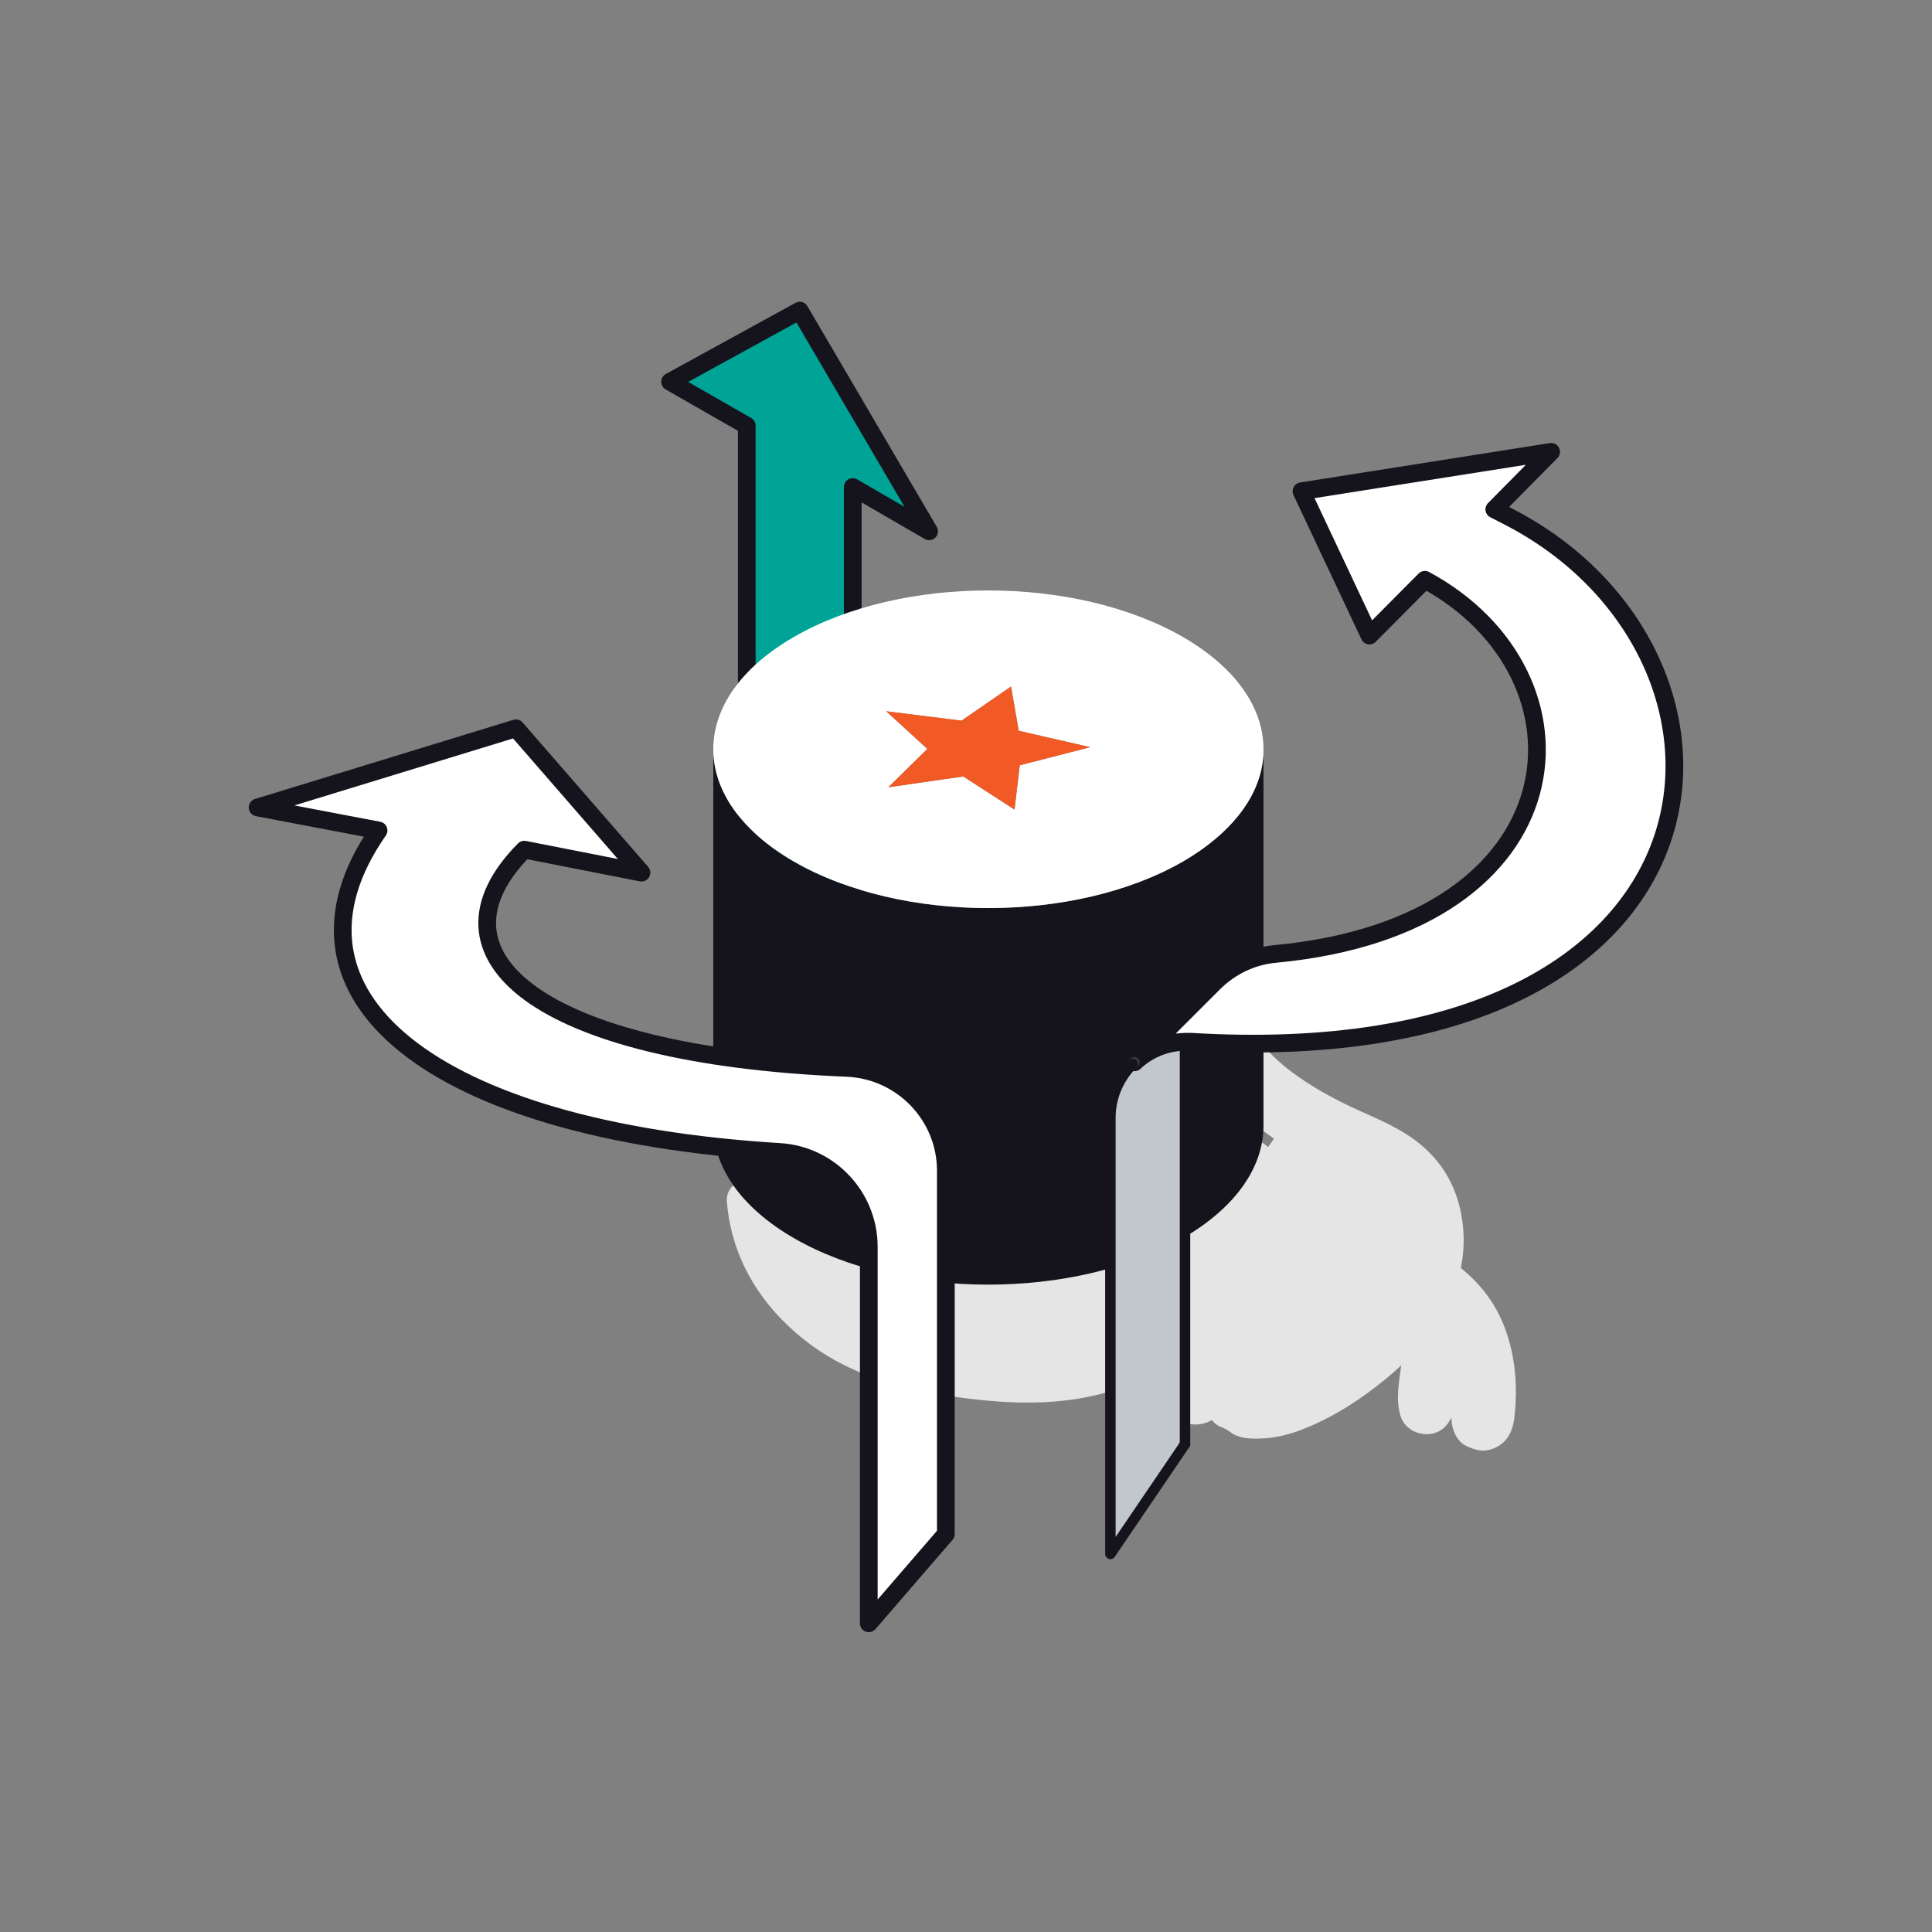
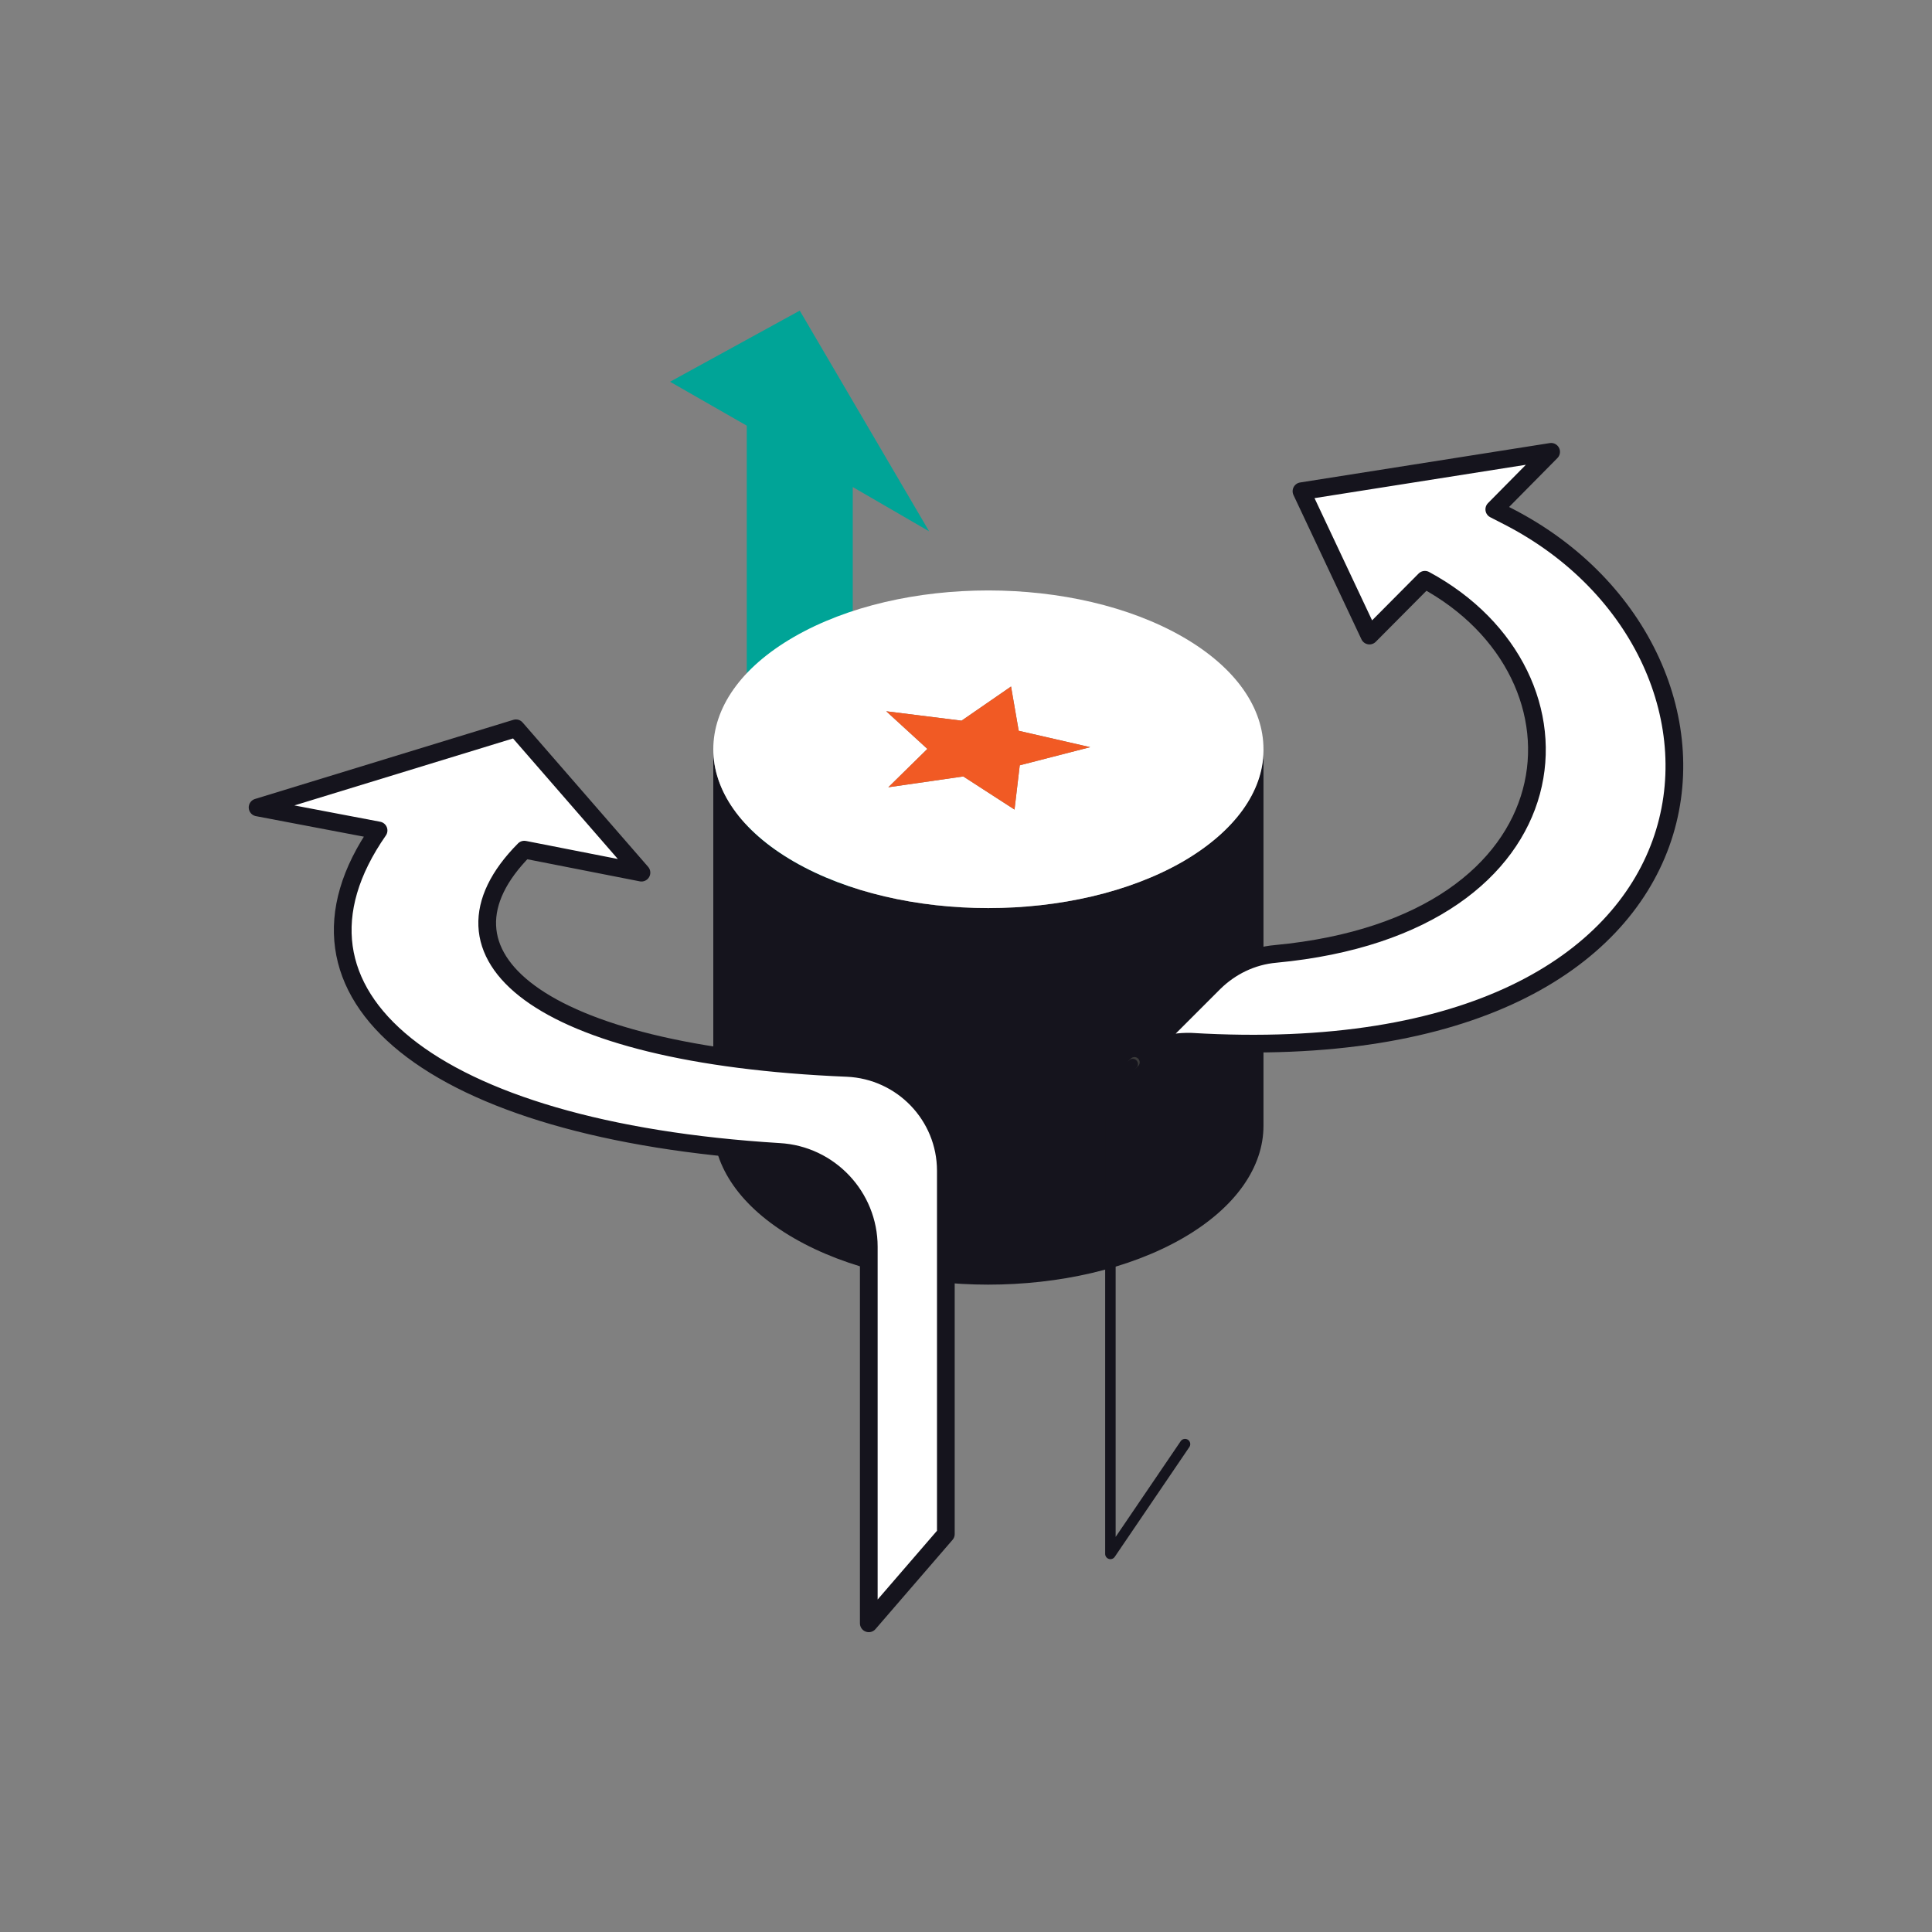
<svg xmlns="http://www.w3.org/2000/svg" width="120" height="120" viewBox="0 0 120 120" fill="none">
  <rect x="0" y="0" width="120" height="120" fill="#808080" stroke="none" />
-   <path d="M92.186 80.211C91.774 79.692 91.276 79.193 90.735 78.76C90.886 78.002 90.951 77.223 90.886 76.4C90.757 74.581 90.085 72.891 88.786 71.592C87.595 70.379 86.057 69.708 84.541 69.037C83.004 68.344 81.531 67.564 80.188 66.546C78.781 65.507 77.676 63.969 76.204 63.06C75.034 62.345 73.583 63.536 73.93 64.814C74.32 66.286 75.576 67.564 76.615 68.625C77.373 69.405 78.239 70.098 79.127 70.726C79.012 70.899 78.889 71.072 78.759 71.246C78.283 70.791 77.59 70.574 76.94 70.812C72.63 72.372 69.663 76.118 65.462 77.851C60.676 79.843 55.76 77.288 51.559 75.057C50.671 74.581 49.545 74.689 48.809 75.425C48.794 75.44 48.773 75.454 48.744 75.469C48.455 74.949 48.181 74.422 47.921 73.888C47.293 72.588 45.019 73.195 45.149 74.646C45.409 77.872 46.968 80.644 49.415 82.767C52.187 85.192 55.501 86.188 59.095 86.73C63.015 87.293 66.783 87.423 70.508 85.864C71.042 85.647 71.576 85.409 72.111 85.149C70.79 87.055 73.475 89.263 75.272 88.202C75.381 88.354 75.532 88.484 75.749 88.592C75.893 88.65 76.038 88.715 76.182 88.787C76.211 88.802 76.348 88.895 76.594 89.069C77.092 89.35 77.72 89.372 78.283 89.35C79.214 89.328 80.145 89.09 80.99 88.744C82.895 87.986 84.541 86.903 86.1 85.625C86.418 85.365 86.728 85.091 87.032 84.802C86.902 85.842 86.685 86.86 86.967 87.877C87.335 89.242 89.306 89.545 90.02 88.267C90.064 88.195 90.107 88.123 90.15 88.051C90.15 88.08 90.15 88.109 90.15 88.137C90.172 88.787 90.475 89.545 91.103 89.826C91.623 90.065 92.078 90.195 92.619 90.021C93.528 89.718 93.918 89.047 94.048 88.137C94.395 85.43 93.94 82.398 92.186 80.211Z" fill="#E5E5E5" />
  <path d="M49.674 19.293L57.709 33.001L52.966 30.251V60.439L46.383 56.65V26.439L41.618 23.711L49.674 19.293Z" fill="#00A497" />
-   <path d="M57.709 33.001L49.674 19.293L41.618 23.711L46.383 26.439V56.65L52.966 60.439V30.251L57.709 33.001Z" stroke="#15141D" stroke-width="1.1" stroke-linecap="round" stroke-linejoin="round" />
  <path d="M78.477 46.646V69.927C78.477 72.439 76.809 74.972 73.474 76.9C66.783 80.755 55.976 80.755 49.306 76.9C45.971 74.972 44.304 72.439 44.304 69.927V46.538C44.304 49.05 45.971 51.584 49.306 53.511C55.976 57.366 66.783 57.366 73.474 53.511C76.745 51.606 78.412 49.137 78.477 46.646Z" fill="#15141D" />
  <path fill-rule="evenodd" clip-rule="evenodd" d="M78.477 46.538C78.477 46.581 78.477 46.618 78.477 46.646C78.455 49.137 76.745 51.606 73.474 53.511C66.783 57.366 55.976 57.366 49.306 53.511C45.971 51.584 44.304 49.05 44.304 46.538C44.304 44.004 45.971 41.492 49.306 39.565C55.976 35.71 66.783 35.71 73.474 39.565C76.809 41.492 78.477 44.004 78.477 46.538ZM63.339 47.534L67.714 46.408L63.274 45.39L62.798 42.64L59.723 44.762L55.045 44.178L57.6 46.517L55.175 48.899L59.831 48.227L63.014 50.285L63.339 47.534Z" fill="white" />
  <path d="M67.714 46.408L63.339 47.534L63.014 50.284L59.831 48.227L55.175 48.898L57.6 46.516L55.045 44.177L59.723 44.762L62.798 42.64L63.274 45.39L67.714 46.408Z" fill="#F15A24" />
  <path d="M73.647 64.705C72.456 64.727 71.33 65.16 70.464 65.983L75.423 61.024C76.419 60.049 77.74 59.378 79.235 59.248C98.27 57.451 99.461 41.923 88.503 36.011L85.06 39.476L80.837 30.511L96.343 28.064L92.813 31.637C93.102 31.781 93.383 31.925 93.657 32.07C110.398 40.646 108.817 66.784 73.994 64.705C73.878 64.705 73.763 64.705 73.647 64.705Z" fill="white" />
-   <path d="M73.647 64.705C73.618 64.936 73.604 65.174 73.604 65.42V89.696L68.969 96.518V69.426C68.969 68.17 69.489 66.979 70.356 66.091C70.384 66.048 70.42 66.012 70.464 65.983C71.33 65.16 72.456 64.727 73.647 64.705Z" fill="#C2C7CC" />
-   <path d="M73.647 64.705C73.618 64.936 73.603 65.174 73.603 65.42V89.696" stroke="#15141D" stroke-width="0.65" stroke-linecap="round" stroke-linejoin="round" />
+   <path d="M73.647 64.705C73.618 64.936 73.603 65.174 73.603 65.42" stroke="#15141D" stroke-width="0.65" stroke-linecap="round" stroke-linejoin="round" />
  <path d="M70.464 65.983C71.33 65.16 72.456 64.727 73.647 64.705C73.763 64.705 73.878 64.705 73.994 64.705C108.817 66.784 110.398 40.646 93.657 32.07C93.383 31.925 93.102 31.781 92.813 31.637L96.343 28.064L80.837 30.511L85.06 39.476L88.503 36.011C99.461 41.923 98.27 57.451 79.235 59.248C77.74 59.378 76.419 60.049 75.423 61.024L70.464 65.983Z" stroke="#15141D" stroke-width="1.1" stroke-linecap="round" stroke-linejoin="round" />
  <path d="M70.463 65.983C70.42 66.012 70.384 66.048 70.355 66.092" stroke="#3A3A3A" stroke-width="0.65" stroke-linecap="round" stroke-linejoin="round" />
  <path d="M73.604 89.696L68.969 96.517V69.426C68.969 68.17 69.468 66.979 70.356 66.091" stroke="#15141D" stroke-width="0.65" stroke-linecap="round" stroke-linejoin="round" />
  <path d="M58.748 72.718V95.283L53.962 100.827V77.439C53.962 74.32 51.515 71.722 48.397 71.548C26.805 70.227 16.389 61.803 23.514 51.581L15.999 50.152L32.046 45.236L39.842 54.202L32.566 52.773C26.156 59.226 33.194 65.528 52.619 66.329C56.041 66.481 58.748 69.296 58.748 72.718Z" fill="white" />
  <path d="M53.962 100.827L58.748 95.283V72.718C58.748 69.296 56.041 66.481 52.619 66.329C33.194 65.528 26.156 59.226 32.566 52.773L39.842 54.202L32.046 45.236L15.999 50.152L23.514 51.581C16.389 61.803 26.805 70.227 48.397 71.548C51.515 71.722 53.962 74.32 53.962 77.439V100.827Z" stroke="#15141D" stroke-width="1.1" stroke-linecap="round" stroke-linejoin="round" />
</svg>